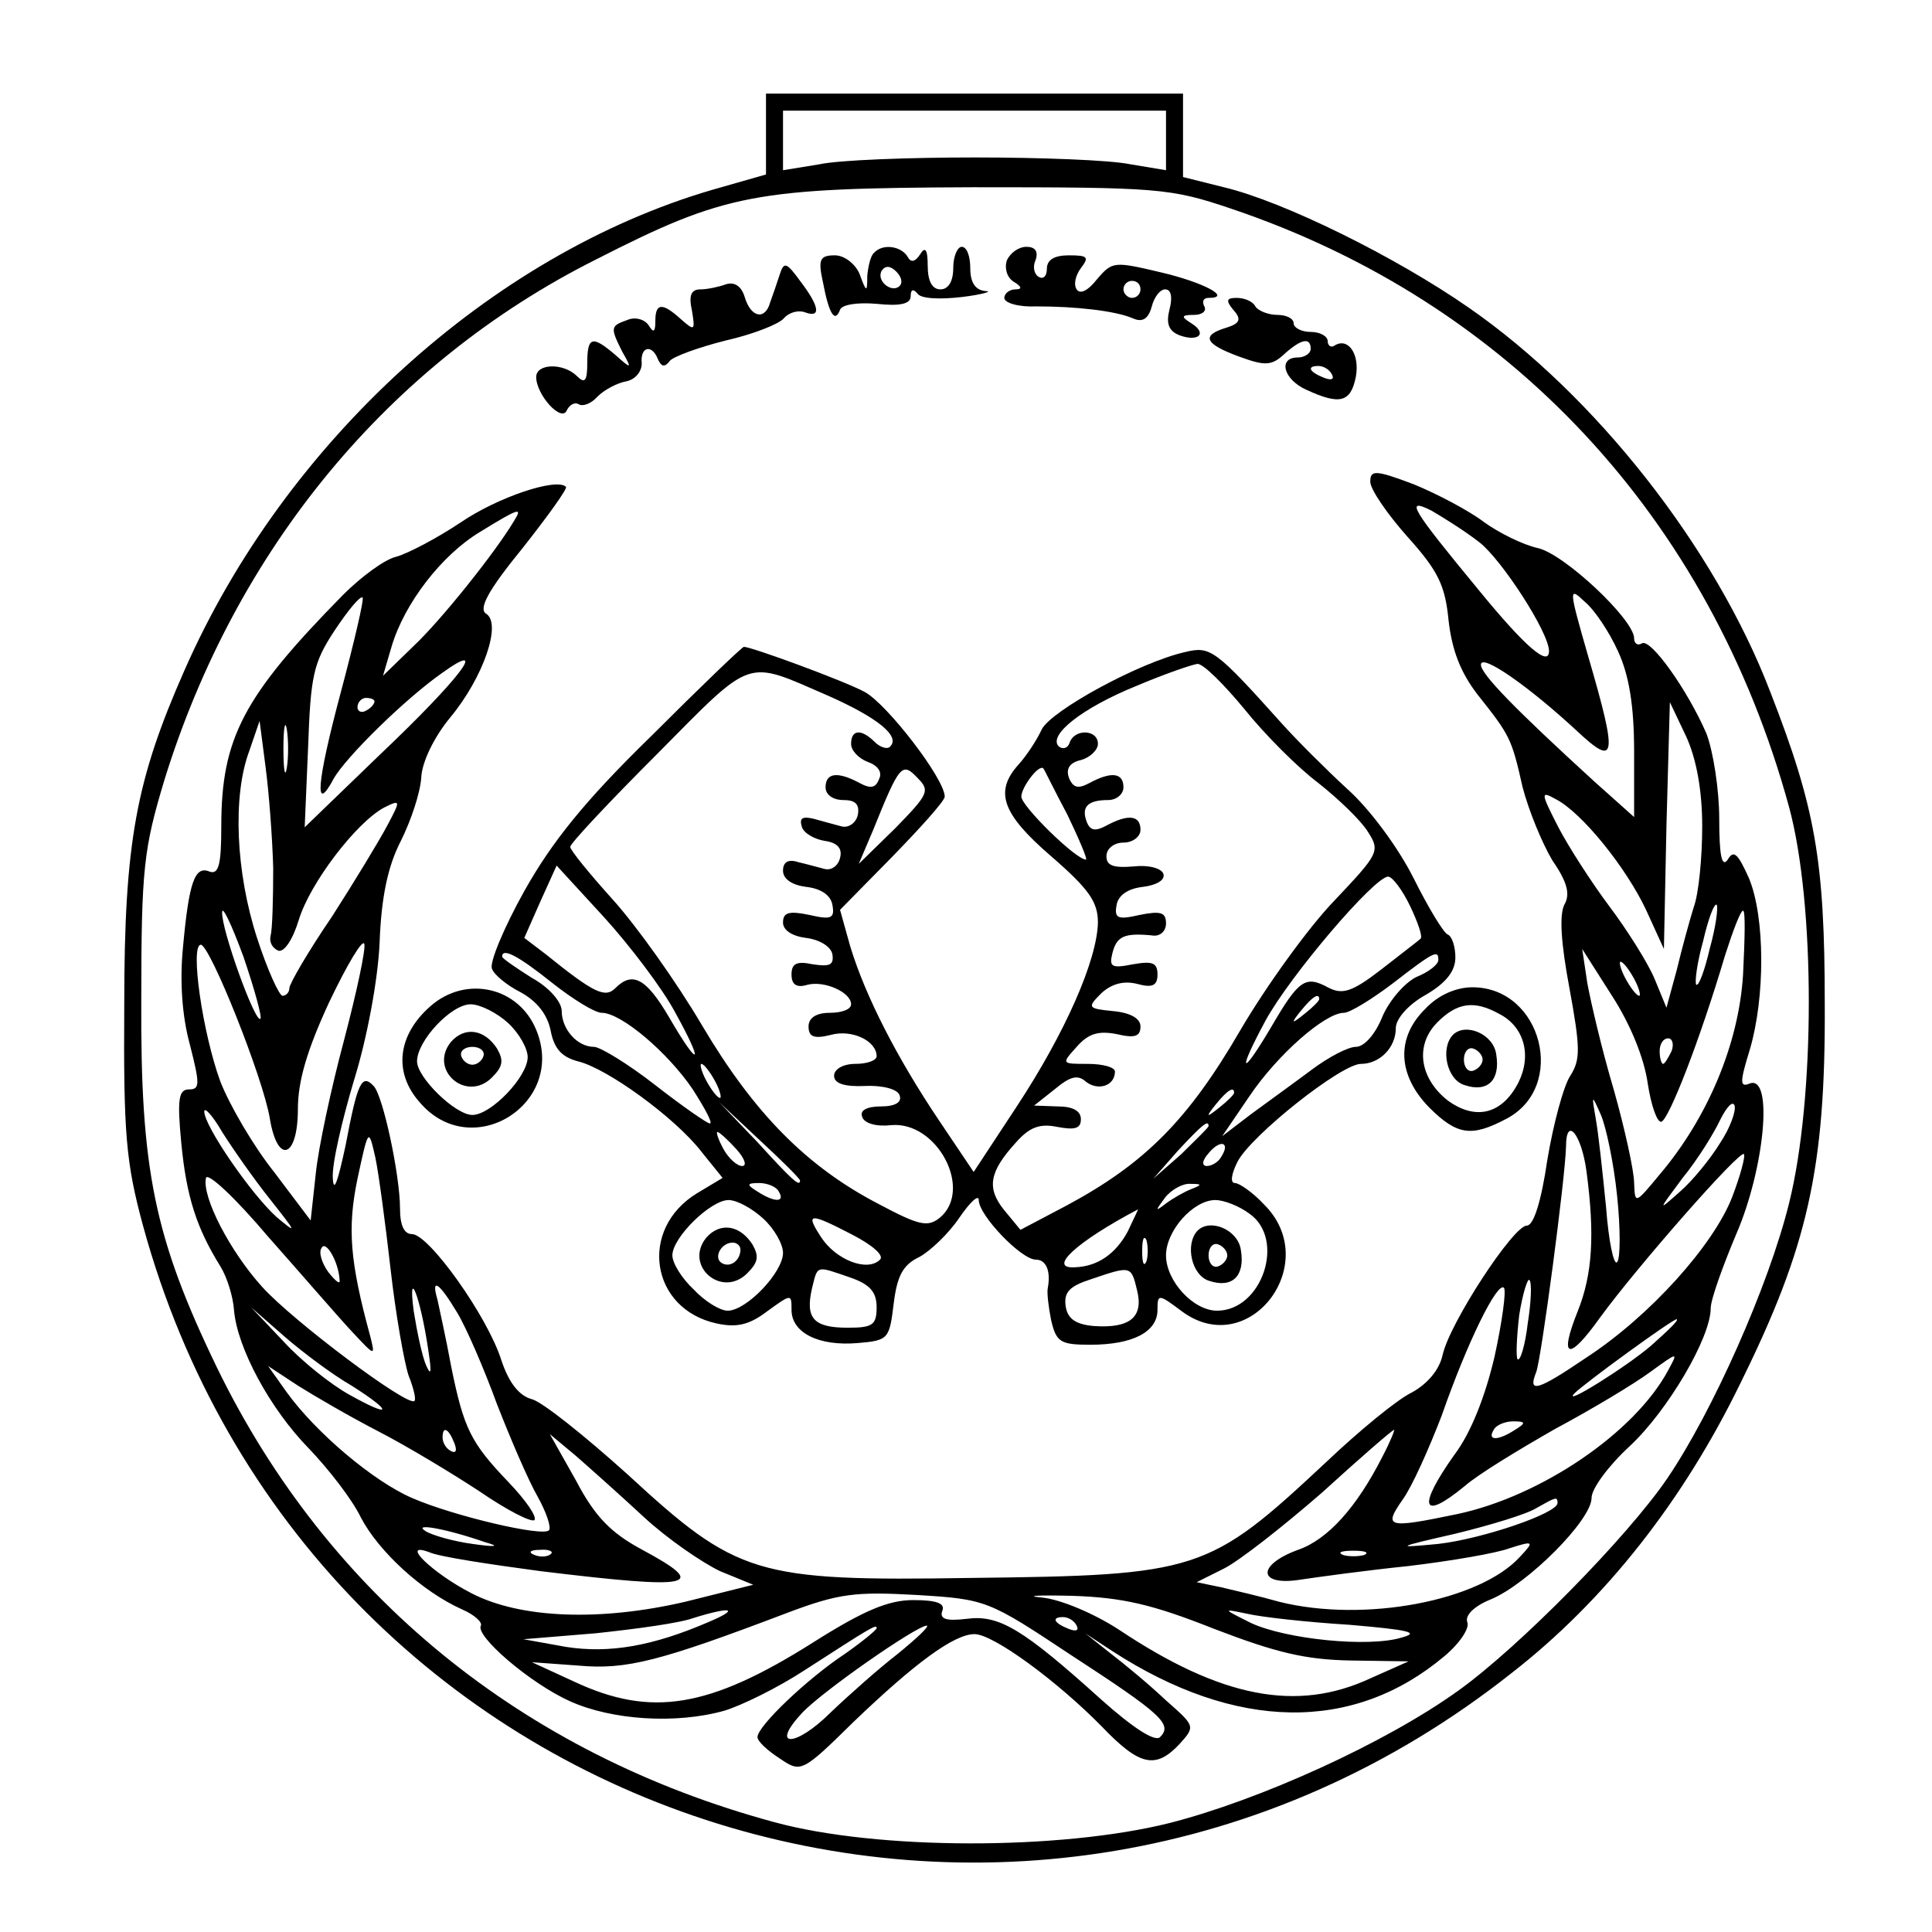
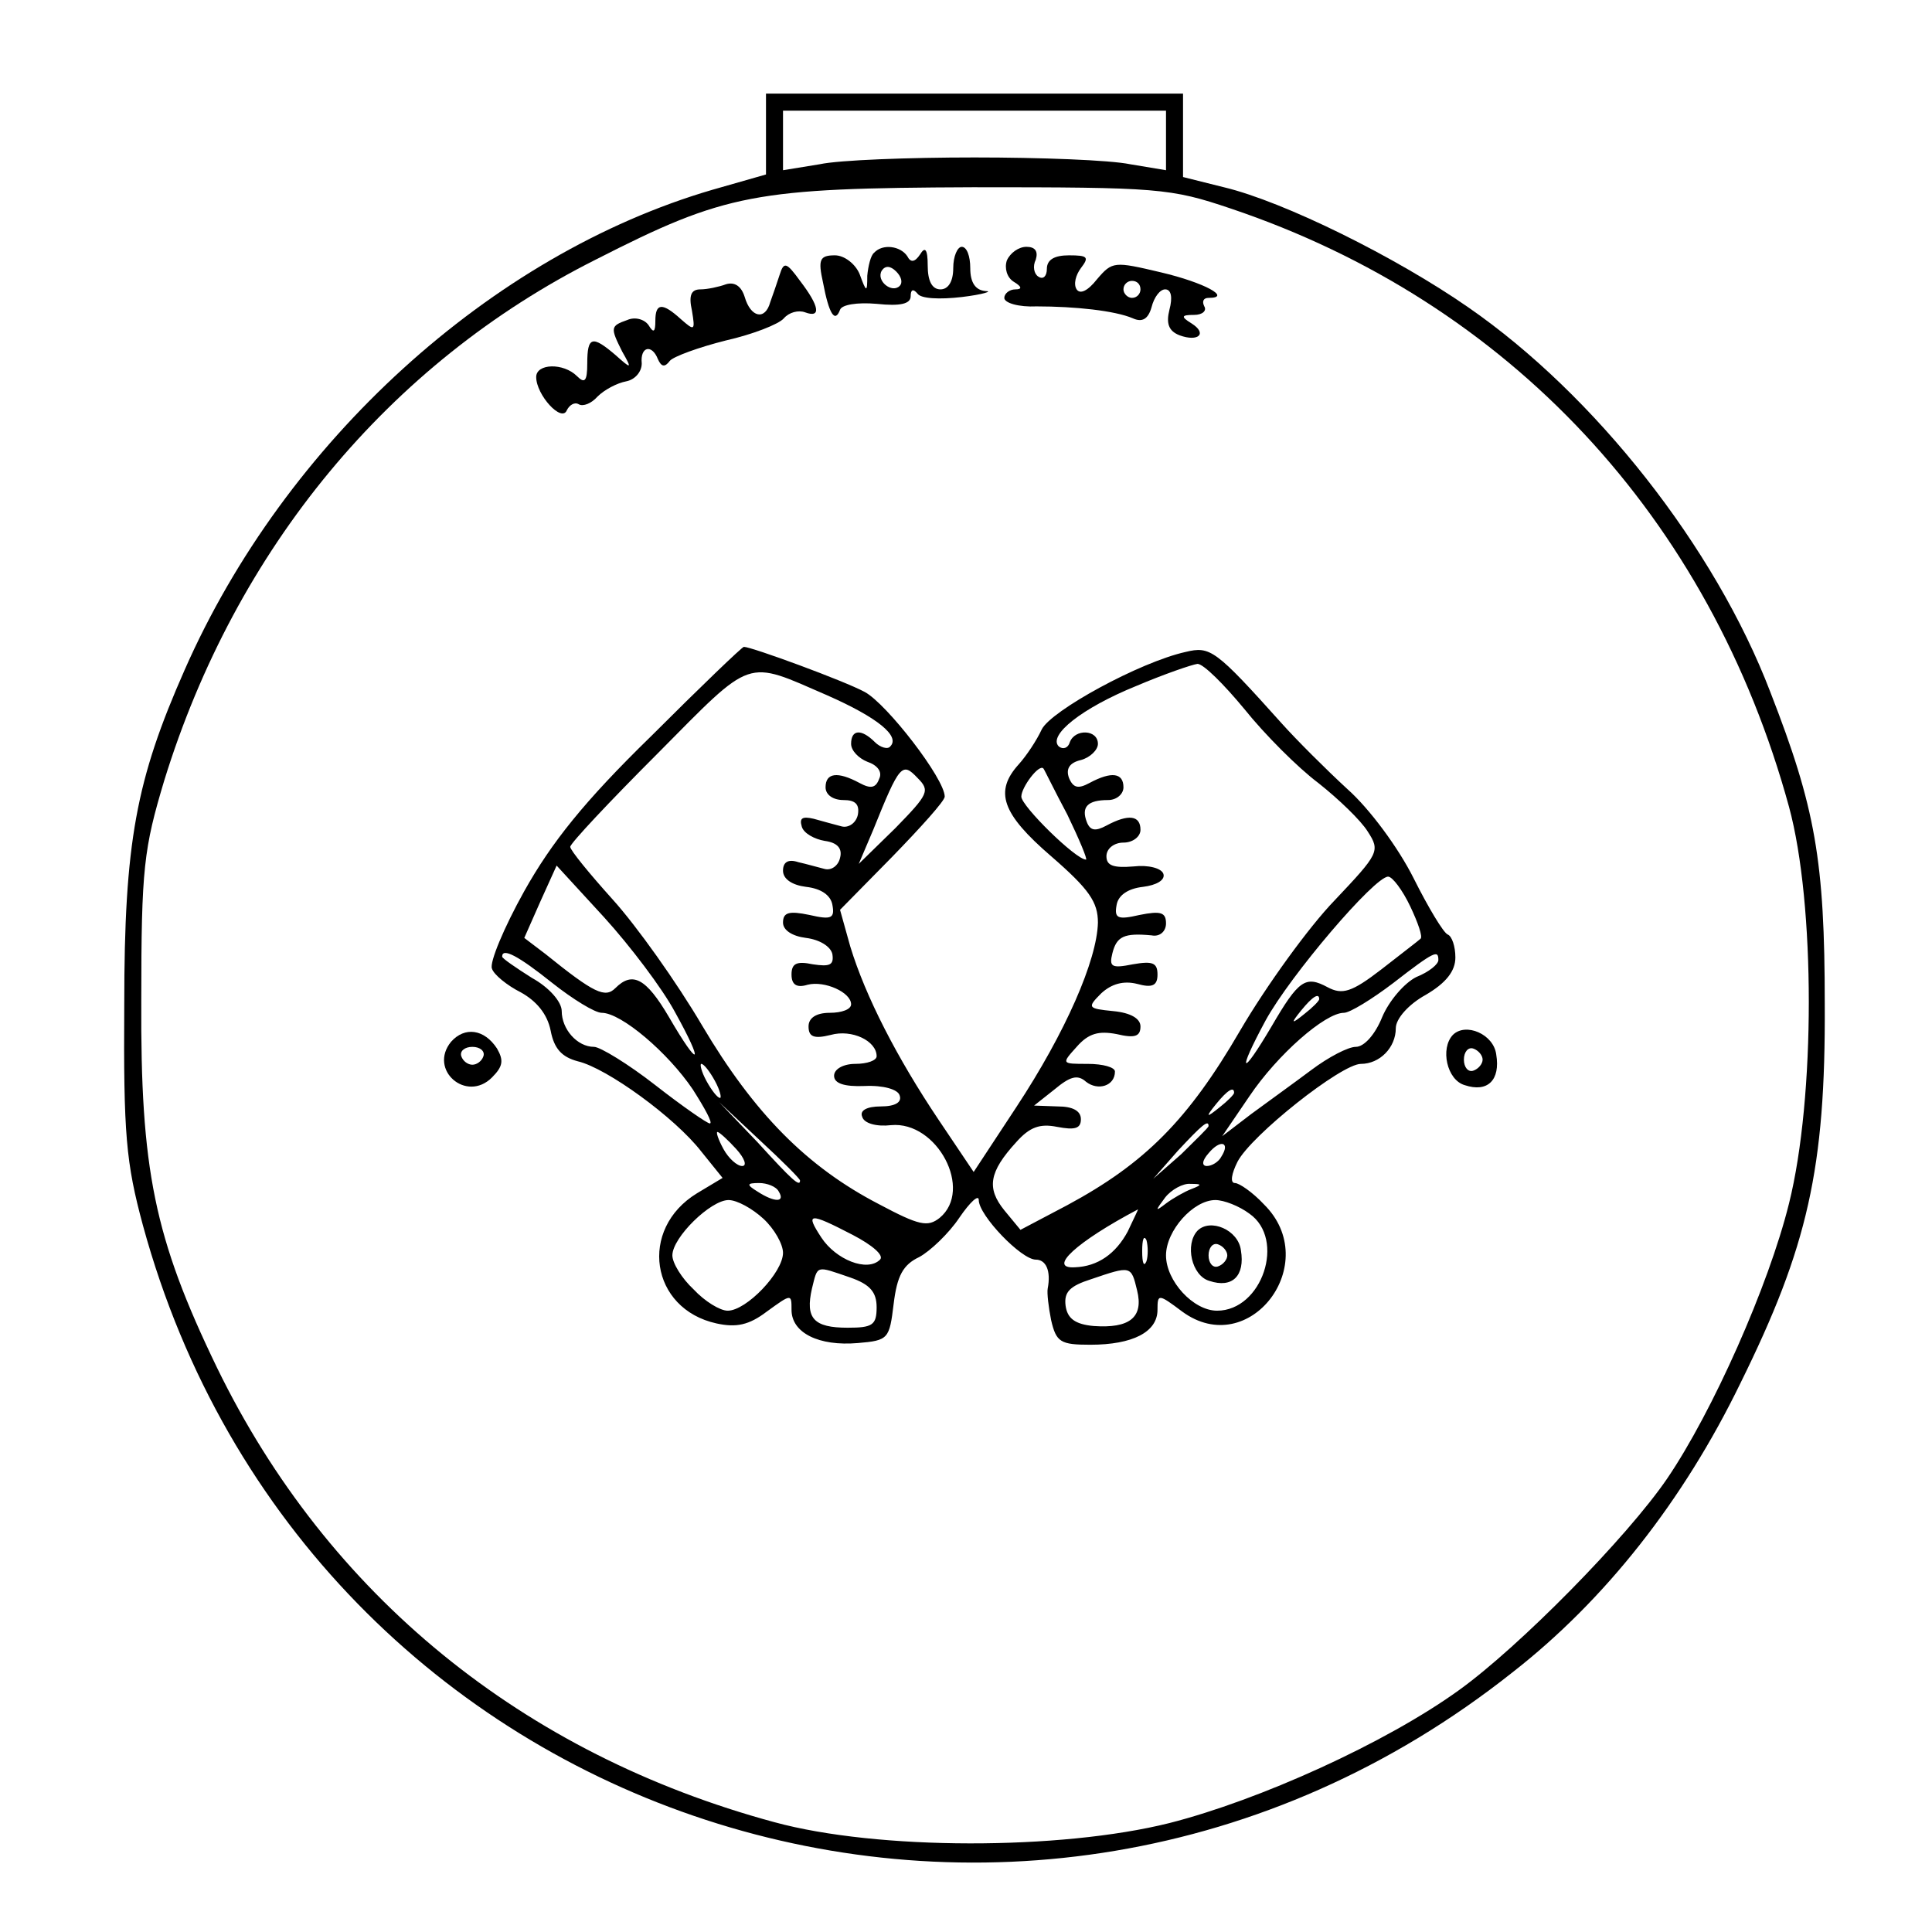
<svg xmlns="http://www.w3.org/2000/svg" version="1.0" width="100mm" height="100mm" viewBox="0 0 227 227" preserveAspectRatio="xMidYMid meet">
  <g transform="translate(0,227) scale(0.1,-0.1)" fill="#000000" stroke="none">
    <path d="M900 2113 l0 -48 -63 -18 c-260 -76 -502 -296 -620 -564 -57 -129 -71 -202 -71 -393 -1 -153 2 -186 22 -260 193 -706 1034 -981 1609 -525 109 85 201 202 268 340 79 160 100 252 99 445 0 169 -11 231 -64 367 -65 170 -206 349 -355 452 -85 59 -216 124 -287 141 l-48 12 0 49 0 49 -245 0 -245 0 0 -47z m470 -8 l0 -35 -42 7 c-24 5 -106 8 -183 8 -77 0 -159 -3 -182 -8 l-43 -7 0 35 0 35 225 0 225 0 0 -35z m76 -80 c327 -110 563 -363 656 -703 31 -114 31 -342 0 -466 -24 -97 -90 -245 -143 -323 -47 -69 -174 -198 -245 -249 -86 -62 -234 -129 -340 -156 -128 -32 -343 -32 -464 1 -296 80 -525 267 -655 534 -74 153 -90 233 -89 432 0 155 3 178 27 258 84 272 264 490 507 612 153 78 187 84 443 85 218 0 232 -1 303 -25z" />
    <path d="M1027 1973 c-4 -3 -7 -16 -8 -27 0 -20 -1 -20 -9 2 -5 12 -18 22 -29 22 -18 0 -20 -5 -14 -32 7 -37 14 -48 20 -32 2 6 20 9 43 7 28 -3 40 0 40 9 0 8 3 9 8 3 4 -6 26 -7 52 -4 25 3 37 7 28 7 -12 1 -18 10 -18 27 0 14 -4 25 -10 25 -5 0 -10 -11 -10 -25 0 -16 -6 -25 -15 -25 -10 0 -15 10 -15 28 0 19 -3 23 -9 13 -6 -9 -11 -10 -15 -2 -8 12 -29 15 -39 4z m30 -39 c-9 -9 -28 6 -21 18 4 6 10 6 17 -1 6 -6 8 -13 4 -17z" />
    <path d="M1183 1964 c-3 -9 0 -20 8 -25 10 -6 10 -9 2 -9 -7 0 -13 -5 -13 -10 0 -6 17 -11 38 -10 45 0 92 -5 113 -14 11 -5 18 -1 22 13 3 12 10 21 16 21 7 0 9 -9 5 -24 -4 -16 -1 -25 12 -30 22 -8 33 2 14 14 -13 8 -12 10 3 10 10 0 15 5 12 10 -3 6 -1 10 5 10 28 0 -5 18 -56 30 -55 13 -57 13 -75 -8 -11 -14 -20 -18 -24 -12 -4 6 -1 17 5 25 10 13 8 15 -14 15 -17 0 -26 -5 -26 -16 0 -8 -4 -13 -10 -9 -5 3 -7 12 -3 20 3 10 -1 15 -11 15 -9 0 -19 -7 -23 -16z m157 -34 c0 -5 -4 -10 -10 -10 -5 0 -10 5 -10 10 0 6 5 10 10 10 6 0 10 -4 10 -10z" />
    <path d="M916 1947 c-3 -9 -8 -24 -11 -32 -6 -22 -23 -18 -30 6 -4 13 -12 18 -22 15 -8 -3 -22 -6 -30 -6 -11 0 -14 -7 -10 -25 4 -24 3 -24 -13 -10 -22 20 -30 19 -30 -2 0 -13 -2 -15 -8 -5 -5 7 -16 10 -25 6 -20 -7 -20 -9 -6 -37 12 -21 11 -21 -8 -4 -27 23 -33 22 -33 -10 0 -21 -3 -24 -12 -15 -16 16 -48 15 -48 -1 0 -21 30 -54 36 -39 3 6 9 10 14 7 5 -3 15 1 22 9 8 8 23 16 34 18 10 2 18 11 18 21 -2 20 12 23 19 5 4 -9 8 -10 14 -2 4 5 34 16 66 24 31 7 62 19 68 26 6 7 17 10 25 7 19 -7 17 7 -6 37 -16 22 -19 23 -24 7z" />
-     <path d="M1449 1906 c10 -11 8 -16 -8 -21 -30 -9 -26 -19 15 -34 30 -11 38 -11 53 3 20 18 31 20 31 6 0 -5 -7 -10 -15 -10 -24 0 -17 -26 10 -38 39 -18 52 -15 58 15 5 27 -9 47 -25 37 -4 -3 -8 0 -8 5 0 6 -9 11 -20 11 -11 0 -20 5 -20 10 0 6 -9 10 -19 10 -11 0 -23 5 -26 10 -3 6 -13 10 -22 10 -12 0 -13 -3 -4 -14z m116 -76 c3 -6 -1 -7 -9 -4 -18 7 -21 14 -7 14 6 0 13 -4 16 -10z" />
-     <path d="M1610 1704 c0 -9 20 -38 44 -65 36 -40 44 -57 48 -98 4 -35 14 -61 34 -87 38 -48 40 -51 53 -109 7 -27 23 -66 35 -86 18 -26 21 -40 14 -52 -6 -12 -4 -45 6 -98 13 -71 13 -84 1 -103 -8 -12 -20 -57 -27 -99 -7 -48 -16 -77 -24 -77 -16 0 -91 -115 -99 -152 -4 -18 -18 -34 -36 -44 -17 -8 -62 -45 -102 -83 -137 -128 -149 -132 -417 -135 -252 -4 -274 3 -403 122 -50 45 -100 85 -112 88 -15 4 -27 19 -36 46 -16 51 -85 148 -105 148 -9 0 -14 10 -14 30 0 39 -20 133 -31 144 -14 15 -19 4 -33 -70 -9 -42 -14 -57 -15 -38 -1 17 11 68 25 115 15 48 28 117 30 161 2 55 10 91 25 120 12 24 23 57 24 75 1 18 15 47 34 70 39 47 61 111 42 122 -9 6 3 28 43 77 30 38 53 70 51 72 -11 11 -80 -12 -124 -42 -27 -18 -61 -36 -75 -40 -14 -3 -42 -24 -63 -45 -117 -119 -143 -168 -143 -272 0 -45 -3 -57 -14 -53 -17 7 -24 -12 -31 -89 -4 -40 -1 -81 8 -114 12 -47 12 -53 -1 -53 -12 0 -14 -11 -9 -63 6 -63 18 -100 46 -145 8 -13 15 -36 16 -52 4 -44 42 -115 88 -162 23 -24 51 -60 61 -81 21 -40 72 -87 119 -108 14 -6 24 -15 22 -19 -7 -12 58 -68 105 -89 49 -22 124 -27 181 -11 20 6 63 27 95 48 79 51 84 54 84 49 0 -2 -17 -16 -37 -30 -44 -29 -103 -85 -103 -98 0 -5 12 -16 26 -25 25 -17 26 -17 87 43 72 69 118 103 142 103 22 0 97 -55 150 -109 44 -46 63 -50 91 -20 19 21 18 21 -17 52 -19 18 -48 42 -65 55 l-29 23 32 -21 c145 -94 283 -96 390 -6 18 15 30 33 27 40 -3 8 8 19 28 27 43 18 118 93 118 119 0 11 20 38 45 61 44 41 95 127 95 162 0 10 14 49 30 87 33 76 44 187 16 177 -12 -5 -12 1 0 40 18 61 18 155 -1 201 -13 29 -18 34 -25 22 -7 -10 -10 5 -10 48 0 34 -7 79 -15 100 -22 51 -66 113 -76 106 -5 -3 -9 0 -9 6 0 22 -82 99 -113 106 -18 4 -46 18 -64 31 -17 13 -55 33 -82 44 -45 17 -51 17 -51 3z m128 -71 c26 -20 82 -106 82 -128 0 -19 -28 5 -82 71 -80 97 -88 110 -56 94 12 -7 38 -23 56 -37z m-1134 25 c-22 -37 -86 -117 -118 -147 l-36 -35 10 34 c15 51 59 108 104 135 47 29 50 29 40 13z m1297 -153 c13 -28 19 -64 19 -118 l0 -77 -47 42 c-93 85 -133 126 -133 137 0 14 57 -26 113 -78 46 -43 48 -32 13 88 -23 80 -23 82 -4 64 12 -10 29 -36 39 -58z m-1501 -50 c-28 -105 -31 -143 -8 -100 14 25 83 93 127 124 57 41 23 -5 -74 -97 l-87 -84 4 94 c3 84 6 99 31 137 16 24 30 41 33 39 2 -2 -10 -53 -26 -113z m40 -9 c0 -3 -4 -8 -10 -11 -5 -3 -10 -1 -10 4 0 6 5 11 10 11 6 0 10 -2 10 -4z m1560 -147 c0 -36 -4 -79 -10 -95 -5 -16 -14 -49 -20 -74 l-12 -44 -14 34 c-8 19 -32 57 -53 85 -21 28 -48 70 -60 93 -21 41 -21 43 -3 33 31 -16 83 -81 106 -130 l21 -46 3 145 4 145 19 -40 c12 -26 19 -63 19 -106z m-1663 69 c-2 -13 -4 -3 -4 22 0 25 2 35 4 23 2 -13 2 -33 0 -45z m-16 -118 c0 -36 -1 -72 -3 -79 -2 -8 2 -15 9 -18 7 -2 17 13 24 36 13 43 67 114 100 132 20 10 20 9 4 -21 -9 -17 -38 -65 -65 -107 -28 -41 -50 -79 -50 -84 0 -5 -4 -9 -8 -9 -4 0 -18 31 -30 68 -25 77 -29 167 -9 220 l12 35 7 -54 c4 -30 8 -83 9 -119z m-15 -177 c-6 -6 -46 105 -45 125 0 9 11 -14 25 -52 13 -38 22 -71 20 -73z m1703 83 c-6 -26 -13 -45 -16 -43 -2 3 1 26 8 51 6 26 13 45 16 43 2 -3 -1 -26 -8 -51z m39 -31 c-5 -82 -42 -169 -98 -235 -29 -35 -29 -35 -30 -10 0 14 -11 64 -24 110 -14 47 -27 103 -31 125 l-6 40 35 -55 c22 -34 38 -74 42 -103 4 -26 11 -46 16 -45 9 3 45 95 75 196 9 28 18 52 21 52 3 0 2 -34 0 -75z m-1644 -78 c-15 -56 -30 -126 -33 -156 l-6 -55 -43 57 c-24 30 -52 78 -63 106 -21 57 -36 161 -23 161 11 -1 73 -156 81 -204 9 -55 33 -47 33 11 0 33 11 70 37 126 21 44 39 74 41 68 2 -6 -9 -57 -24 -114z m1516 73 c6 -11 8 -20 6 -20 -3 0 -10 9 -16 20 -6 11 -8 20 -6 20 3 0 10 -9 16 -20z m44 -85 c-4 -8 -8 -15 -10 -15 -2 0 -4 7 -4 15 0 8 4 15 10 15 5 0 7 -7 4 -15z m-64 -170 c4 -38 4 -74 0 -78 -4 -4 -10 25 -13 65 -4 40 -9 87 -12 103 -5 29 -5 30 6 5 6 -14 15 -56 19 -95z m121 62 c-11 -18 -32 -44 -47 -57 -27 -24 -26 -23 3 16 18 22 37 53 44 68 8 16 15 23 17 17 2 -6 -5 -26 -17 -44z m-1703 -67 c30 -38 32 -41 7 -20 -30 27 -85 107 -85 124 0 6 10 -5 21 -24 12 -19 37 -55 57 -80z m141 -82 c6 -53 16 -109 21 -124 6 -15 9 -28 7 -30 -7 -8 -143 94 -179 134 -38 42 -71 106 -66 128 2 7 35 -24 73 -69 39 -44 83 -95 98 -111 28 -30 28 -30 22 -6 -24 88 -27 127 -15 185 13 60 13 60 21 25 4 -19 12 -79 18 -132z m1405 116 c10 -75 7 -121 -10 -164 -23 -57 -11 -60 26 -8 43 59 164 197 169 192 2 -2 -4 -25 -14 -51 -22 -56 -96 -139 -171 -188 -59 -40 -69 -42 -59 -17 6 16 34 227 35 265 0 36 18 15 24 -29z m-1465 -128 c1 -6 -5 -1 -13 9 -8 11 -12 24 -8 29 5 9 20 -17 21 -38z m104 -81 c4 -26 4 -33 -2 -20 -5 11 -11 40 -15 65 -7 54 8 16 17 -45z m1292 30 c-3 -26 -9 -45 -12 -42 -2 3 -1 26 2 52 4 25 10 44 12 41 3 -3 2 -26 -2 -51z m-1258 13 c11 -18 32 -67 47 -108 16 -41 37 -90 48 -109 10 -18 16 -36 13 -39 -7 -8 -113 17 -161 38 -46 20 -113 77 -147 124 l-22 31 35 -23 c19 -12 62 -37 95 -54 33 -17 86 -49 118 -70 32 -22 61 -37 65 -34 3 4 -10 23 -30 44 -45 47 -53 63 -68 137 -6 33 -14 68 -16 78 -8 27 2 20 23 -15z m1219 -52 c-11 -47 -28 -90 -47 -115 -44 -62 -39 -79 12 -37 16 14 64 43 106 67 43 23 93 53 112 67 33 24 33 24 21 2 -39 -73 -149 -148 -248 -169 -82 -17 -87 -16 -64 17 11 15 31 60 46 99 30 86 65 157 73 150 3 -3 -2 -40 -11 -81z m-1343 -34 c49 -31 48 -39 -2 -11 -22 12 -57 40 -78 63 l-38 40 40 -35 c22 -19 57 -45 78 -57z m1527 47 c-29 -25 -106 -73 -90 -56 12 12 115 87 120 87 3 -1 -11 -14 -30 -31z m-160 -99 c-20 -13 -33 -13 -25 0 3 6 14 10 23 10 15 0 15 -2 2 -10z m-1246 -16 c3 -8 2 -12 -4 -9 -6 3 -10 10 -10 16 0 14 7 11 14 -7z m1090 -16 c-30 -59 -64 -97 -99 -109 -49 -18 -47 -43 3 -35 20 3 78 11 127 16 50 6 103 15 119 21 28 9 29 8 12 -10 -47 -52 -183 -78 -283 -53 -21 6 -51 13 -68 17 l-29 6 32 16 c18 9 69 49 115 89 45 41 83 74 85 74 1 0 -5 -15 -14 -32z m-868 -70 c28 -26 69 -54 90 -64 l39 -16 -80 -20 c-99 -23 -193 -20 -251 10 -45 23 -86 62 -49 48 11 -5 70 -14 130 -22 181 -22 200 -18 118 26 -35 19 -54 38 -76 80 l-31 55 30 -25 c16 -14 52 -46 80 -72z m1074 16 c0 -12 -88 -42 -140 -48 -52 -5 -50 -4 20 12 41 10 84 23 95 30 23 13 25 14 25 6z m-1260 -46 c18 -5 13 -6 -15 -2 -22 3 -47 10 -55 15 -16 10 24 3 70 -13z m77 -14 c-3 -3 -12 -4 -19 -1 -8 3 -5 6 6 6 11 1 17 -2 13 -5z m956 -1 c-7 -2 -19 -2 -25 0 -7 3 -2 5 12 5 14 0 19 -2 13 -5z m-344 -118 c106 -69 119 -81 104 -96 -6 -6 -32 11 -69 44 -92 83 -120 100 -158 95 -25 -3 -32 0 -29 9 4 9 -6 13 -34 13 -29 0 -58 -12 -118 -50 -122 -77 -190 -88 -280 -46 l-50 23 55 -4 c56 -5 95 5 245 62 61 23 80 25 152 21 82 -5 84 -6 182 -71z m168 31 c73 -28 107 -36 160 -37 l68 -1 -45 -20 c-86 -40 -175 -23 -295 57 -29 19 -69 36 -91 38 -21 2 -5 3 36 2 59 -2 94 -10 167 -39z m-595 8 c-65 -28 -116 -37 -167 -29 l-50 9 85 7 c47 5 99 12 115 18 45 14 55 11 17 -5z m753 -3 c70 -6 84 -9 62 -15 -39 -12 -136 -2 -177 17 -34 17 -34 17 -5 11 17 -4 71 -10 120 -13z m-320 -1 c3 -6 -1 -7 -9 -4 -18 7 -21 14 -7 14 6 0 13 -4 16 -10z m-210 -33 c-22 -17 -57 -48 -79 -69 -41 -41 -72 -42 -34 -1 23 25 135 103 147 103 3 -1 -12 -15 -34 -33z" />
    <path d="M765 1405 c-79 -77 -117 -125 -149 -182 -24 -43 -41 -84 -38 -91 2 -7 18 -20 34 -28 18 -10 31 -25 35 -45 4 -21 13 -31 32 -36 34 -8 114 -66 145 -106 l25 -31 -30 -18 c-69 -42 -55 -136 23 -153 23 -5 38 -2 59 14 29 21 29 21 29 2 0 -27 32 -43 78 -39 36 3 37 5 42 46 4 33 11 46 30 55 13 7 35 28 47 46 13 19 23 28 23 21 0 -18 50 -70 67 -70 12 0 18 -13 14 -34 -1 -5 1 -22 4 -37 6 -26 11 -29 46 -29 50 0 79 15 79 41 0 19 1 19 29 -2 79 -58 166 57 96 126 -13 14 -29 25 -34 25 -6 0 -4 11 3 25 16 31 122 115 145 115 22 0 41 19 41 42 0 11 15 28 35 39 24 14 35 28 35 44 0 13 -4 25 -9 27 -5 2 -23 32 -40 66 -18 36 -52 82 -78 105 -25 23 -60 58 -77 77 -78 87 -84 91 -113 84 -54 -12 -158 -69 -169 -91 -6 -13 -18 -31 -27 -41 -29 -32 -20 -58 38 -108 45 -39 55 -54 55 -78 -1 -44 -38 -129 -96 -217 l-50 -76 -41 61 c-49 73 -86 145 -104 204 l-12 43 61 62 c34 35 62 66 62 71 0 21 -68 109 -94 123 -24 13 -133 53 -142 53 -2 0 -51 -47 -109 -105z m207 48 c59 -26 86 -48 74 -60 -3 -4 -12 -1 -18 5 -16 16 -28 15 -28 -2 0 -8 9 -17 19 -21 12 -4 18 -12 14 -20 -4 -11 -10 -12 -23 -5 -26 14 -40 12 -40 -5 0 -9 9 -15 21 -15 14 0 19 -5 17 -17 -2 -10 -11 -16 -19 -14 -8 2 -22 6 -33 9 -13 3 -17 1 -14 -9 2 -8 15 -15 27 -17 15 -2 21 -9 18 -20 -2 -9 -10 -15 -18 -13 -8 2 -22 6 -31 8 -12 4 -18 0 -18 -10 0 -10 11 -17 27 -19 18 -2 29 -10 31 -21 3 -16 -1 -18 -27 -12 -24 5 -31 3 -31 -9 0 -9 11 -16 27 -18 16 -2 29 -10 31 -19 2 -13 -3 -15 -23 -12 -19 4 -25 1 -25 -12 0 -12 6 -16 19 -12 20 5 51 -9 51 -23 0 -6 -11 -10 -25 -10 -16 0 -25 -6 -25 -16 0 -12 6 -15 26 -10 25 7 54 -7 54 -25 0 -5 -11 -9 -25 -9 -14 0 -25 -6 -25 -14 0 -9 12 -13 36 -12 22 1 39 -4 41 -11 3 -8 -5 -13 -22 -13 -17 0 -25 -5 -22 -12 2 -8 17 -12 34 -10 54 5 97 -76 57 -109 -14 -11 -24 -9 -71 16 -85 44 -147 107 -208 210 -30 51 -77 117 -105 148 -27 30 -50 58 -50 62 0 4 46 53 103 110 113 114 102 110 199 68z m490 -16 c24 -30 63 -69 87 -87 24 -19 50 -44 58 -57 15 -23 13 -26 -39 -81 -30 -31 -80 -100 -111 -153 -61 -105 -112 -156 -203 -205 l-55 -29 -19 23 c-21 26 -18 45 14 80 16 18 28 22 48 18 21 -4 28 -2 28 9 0 10 -10 15 -27 15 l-28 1 24 19 c18 15 27 18 37 9 14 -11 34 -5 34 12 0 5 -14 9 -32 9 -31 0 -31 0 -13 20 14 16 26 19 47 15 21 -5 28 -3 28 9 0 9 -11 16 -32 18 -30 3 -31 4 -14 21 12 11 26 15 42 11 18 -5 24 -2 24 11 0 14 -6 16 -29 12 -25 -5 -28 -3 -24 13 5 20 14 24 46 21 10 -2 17 5 17 14 0 13 -6 15 -31 10 -26 -6 -30 -4 -27 12 2 11 13 19 31 21 16 2 26 8 24 15 -2 7 -18 11 -35 9 -24 -2 -32 1 -32 12 0 9 9 16 20 16 11 0 20 7 20 15 0 17 -14 19 -40 5 -13 -7 -19 -6 -23 4 -7 18 1 26 25 26 10 0 18 7 18 15 0 17 -14 19 -40 5 -13 -7 -19 -6 -24 6 -4 11 1 18 14 21 11 3 20 12 20 19 0 17 -27 18 -33 2 -2 -7 -8 -9 -13 -5 -13 13 27 45 91 71 33 14 65 25 72 26 7 0 31 -24 55 -53z m-410 -140 l-43 -42 17 40 c31 77 34 80 52 61 15 -15 13 -19 -26 -59z m202 16 c14 -29 24 -53 22 -53 -12 0 -76 63 -76 74 0 11 21 39 26 33 1 -1 13 -26 28 -54z m-461 -232 c35 -63 29 -68 -7 -6 -27 46 -43 54 -63 34 -12 -12 -25 -6 -82 40 l-25 19 19 43 19 42 56 -61 c30 -33 68 -83 83 -111z m864 124 c9 -19 15 -36 12 -38 -2 -2 -23 -18 -46 -36 -35 -27 -46 -30 -63 -21 -26 14 -34 9 -66 -46 -36 -61 -41 -56 -7 7 29 53 128 169 144 169 5 0 17 -16 26 -35z m-1008 -90 c24 -19 50 -35 58 -35 23 0 78 -47 107 -90 14 -22 24 -40 20 -40 -3 0 -32 20 -64 45 -32 25 -65 45 -72 45 -20 0 -38 21 -38 42 0 11 -15 28 -35 39 -19 12 -35 23 -35 25 0 11 19 1 59 -31z m1041 27 c0 -5 -11 -14 -26 -20 -14 -7 -32 -28 -40 -47 -8 -20 -21 -35 -31 -35 -9 0 -32 -12 -52 -27 -20 -15 -52 -38 -71 -52 l-34 -26 32 47 c33 49 89 98 111 98 7 0 33 16 58 35 49 38 53 39 53 27z m-140 -46 c0 -2 -8 -10 -17 -17 -16 -13 -17 -12 -4 4 13 16 21 21 21 13z m-710 -96 c6 -11 8 -20 6 -20 -3 0 -10 9 -16 20 -6 11 -8 20 -6 20 3 0 10 -9 16 -20z m610 -14 c0 -2 -8 -10 -17 -17 -16 -13 -17 -12 -4 4 13 16 21 21 21 13z m-510 -103 c0 -8 -9 0 -50 45 l-45 47 48 -45 c26 -24 47 -45 47 -47z m480 64 c0 -2 -15 -16 -32 -33 l-33 -29 29 33 c28 30 36 37 36 29z m-555 -27 c10 -11 13 -20 7 -20 -6 0 -16 9 -22 20 -6 11 -9 20 -7 20 2 0 12 -9 22 -20z m570 -9 c-3 -6 -11 -11 -17 -11 -6 0 -6 6 2 15 14 17 26 13 15 -4z m-520 -41 c8 -13 -5 -13 -25 0 -13 8 -13 10 2 10 9 0 20 -4 23 -10z m485 3 c-8 -3 -22 -11 -30 -17 -13 -10 -13 -9 -1 7 7 9 21 17 30 16 13 0 14 -1 1 -6z m-503 -35 c13 -12 23 -30 23 -40 0 -23 -43 -68 -65 -68 -9 0 -27 11 -40 25 -14 13 -25 31 -25 40 0 21 45 65 66 65 10 0 28 -10 41 -22z m571 6 c43 -30 15 -114 -38 -114 -28 0 -60 35 -60 65 0 29 32 65 58 65 10 0 28 -7 40 -16z m-143 -21 c-14 -26 -35 -41 -62 -42 -33 -2 2 30 74 68 1 1 -5 -11 -12 -26z m-323 -4 c23 -12 37 -24 32 -29 -15 -15 -52 0 -69 26 -19 29 -15 30 37 3z m345 -31 c-3 -7 -5 -2 -5 12 0 14 2 19 5 13 2 -7 2 -19 0 -25z m-348 -19 c23 -8 31 -17 31 -35 0 -21 -5 -24 -34 -24 -40 0 -50 11 -42 46 7 28 4 27 45 13z m337 -15 c8 -32 -9 -45 -51 -42 -22 2 -31 9 -33 24 -2 16 5 23 30 31 47 16 47 16 54 -13z" />
-     <path d="M830 816 c-27 -33 18 -72 48 -42 13 13 14 20 6 34 -15 23 -38 26 -54 8z m40 -14 c0 -13 -12 -22 -22 -16 -10 6 -1 24 13 24 5 0 9 -4 9 -8z" />
    <path d="M1407 824 c-15 -16 -7 -53 14 -59 27 -9 42 6 37 36 -3 24 -36 38 -51 23z m35 -29 c0 -5 -5 -11 -11 -13 -6 -2 -11 4 -11 13 0 9 5 15 11 13 6 -2 11 -8 11 -13z" />
-     <path d="M506 1088 c-39 -34 -44 -78 -13 -113 61 -72 173 -2 137 85 -21 51 -83 64 -124 28z m91 -20 c13 -12 23 -30 23 -40 0 -23 -43 -68 -65 -68 -20 0 -65 44 -65 63 0 24 40 67 63 67 11 0 31 -10 44 -22z" />
    <path d="M530 1046 c-27 -33 18 -72 48 -42 13 13 14 20 6 34 -15 23 -38 26 -54 8z m38 -17 c-2 -6 -8 -10 -13 -10 -5 0 -11 4 -13 10 -2 6 4 11 13 11 9 0 15 -5 13 -11z" />
-     <path d="M1675 1085 c-35 -34 -33 -78 4 -116 33 -33 50 -35 90 -14 73 37 43 155 -39 155 -19 0 -40 -9 -55 -25z m86 -6 c30 -15 39 -49 23 -81 -19 -37 -50 -45 -83 -21 -33 26 -39 65 -12 92 23 23 43 26 72 10z" />
    <path d="M1707 1054 c-15 -16 -7 -53 14 -59 27 -9 42 6 37 36 -3 24 -36 38 -51 23z m35 -29 c0 -5 -5 -11 -11 -13 -6 -2 -11 4 -11 13 0 9 5 15 11 13 6 -2 11 -8 11 -13z" />
  </g>
</svg>